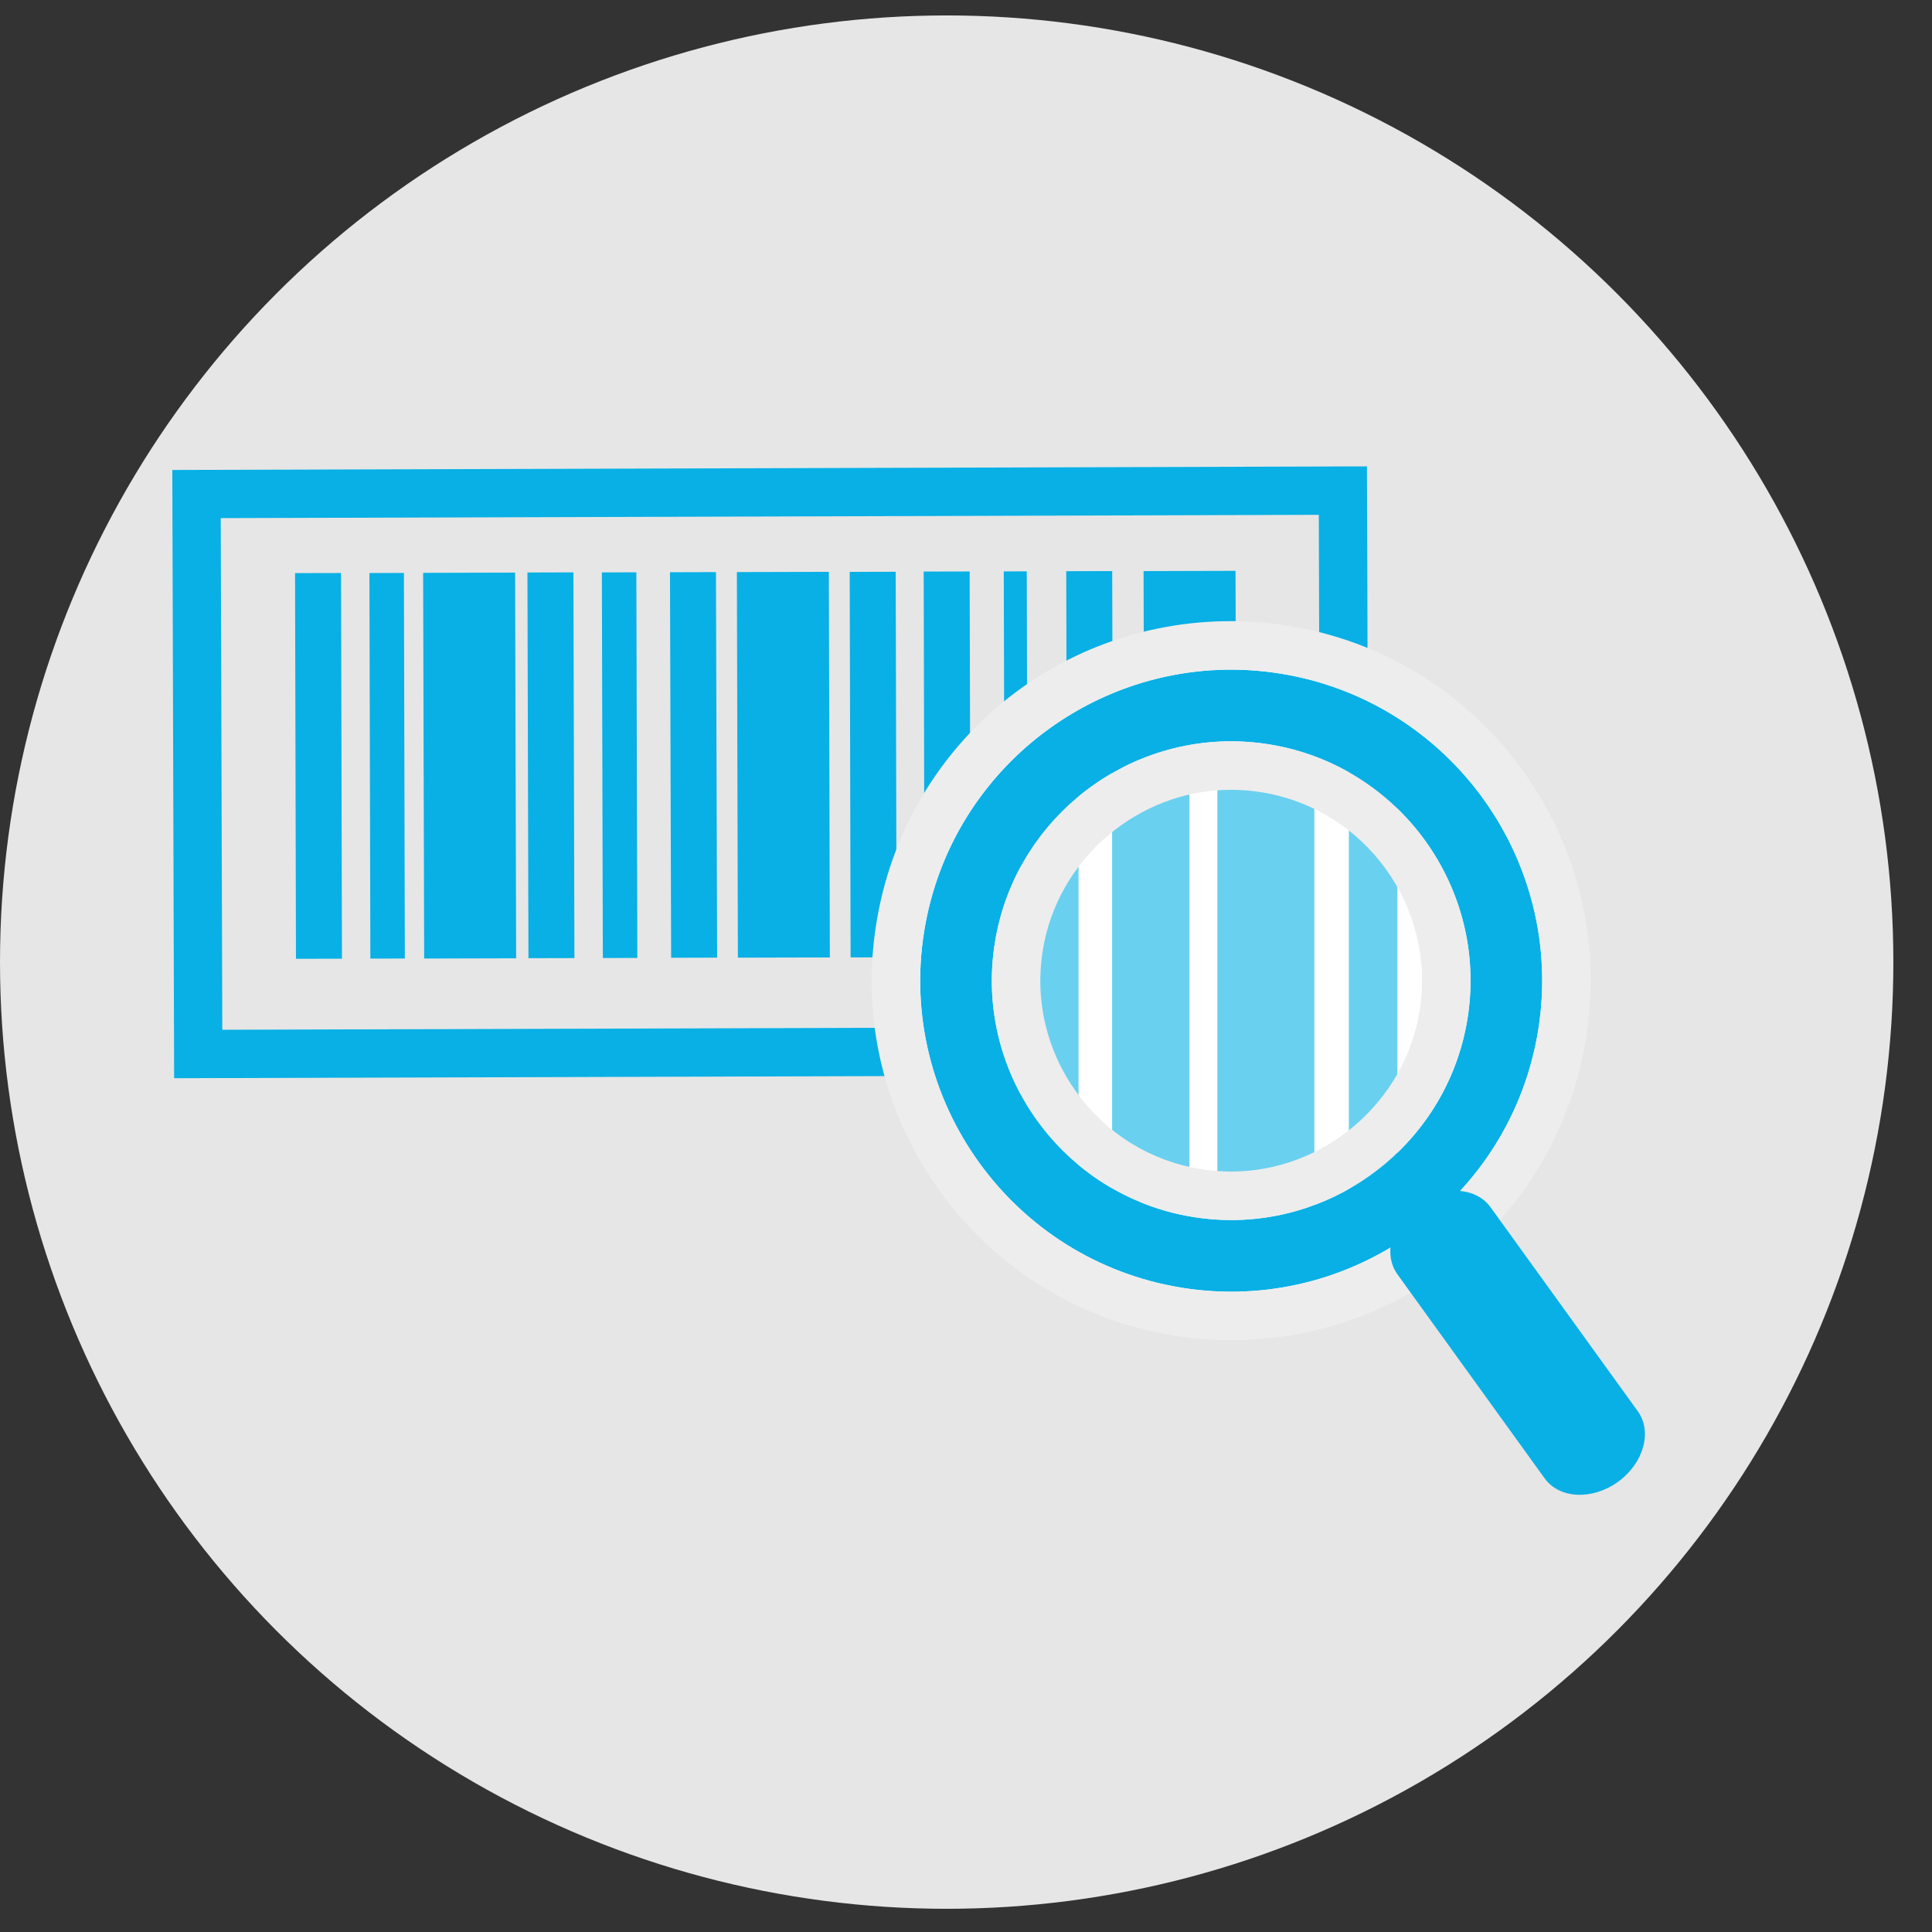
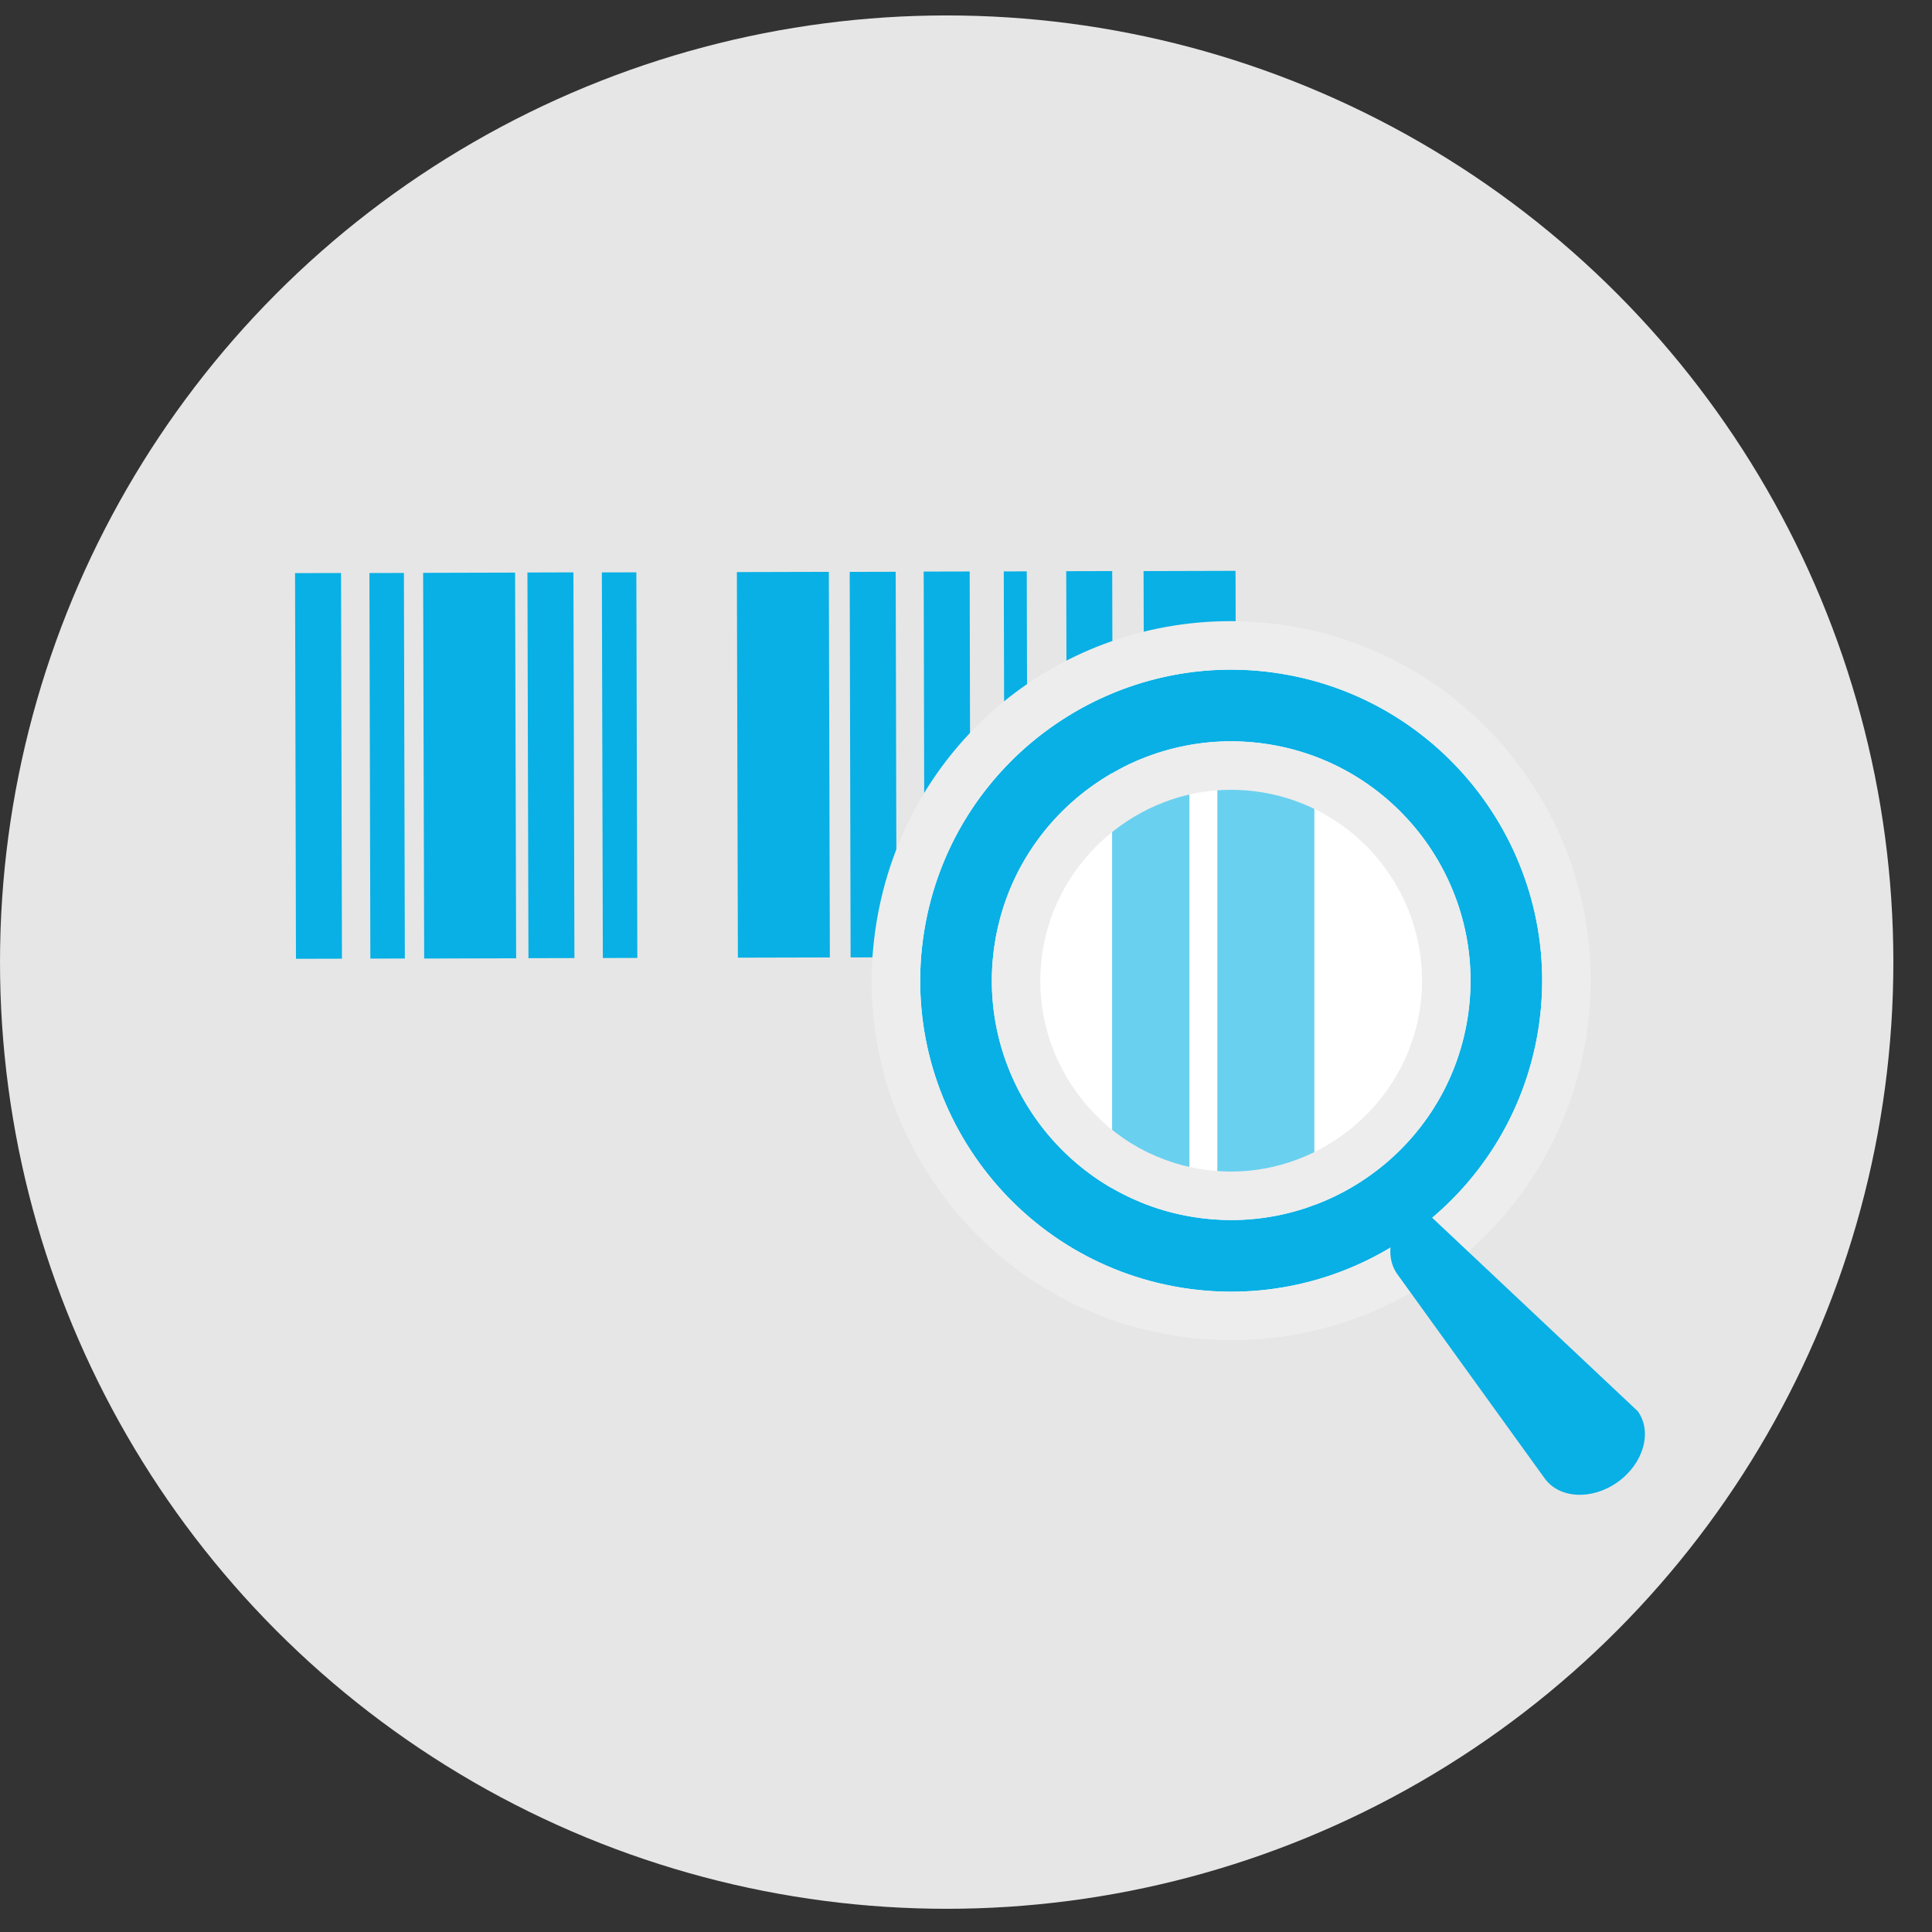
<svg xmlns="http://www.w3.org/2000/svg" version="1.1" id="Calque_1" x="0px" y="0px" width="100px" height="100px" viewBox="0 0 100 100" enable-background="new 0 0 100 100" xml:space="preserve">
  <rect x="0" y="0" width="100" height="100" fill="#333333" stroke="none" />
  <circle fill="#E6E6E6" cx="49" cy="49.799" r="49" />
  <g>
-     <rect x="10.195" y="25.503" transform="matrix(1 -0.003 0.003 1 -0.099 0.099)" fill-rule="evenodd" clip-rule="evenodd" fill="none" stroke="#08B0E5" stroke-width="2.5" stroke-miterlimit="10" width="59.335" height="28.983" />
    <line fill="none" stroke="#08B0E5" stroke-width="4.76" stroke-miterlimit="10" x1="24.281" y1="29.644" x2="24.335" y2="49.608" />
    <line fill="none" stroke="#08B0E5" stroke-width="2.38" stroke-miterlimit="10" x1="28.49" y1="29.629" x2="28.542" y2="49.593" />
    <line fill="none" stroke="#08B0E5" stroke-width="1.785" stroke-miterlimit="10" x1="32.045" y1="29.626" x2="32.095" y2="49.585" />
    <line fill="none" stroke="#08B0E5" stroke-width="2.38" stroke-miterlimit="10" x1="16.462" y1="29.662" x2="16.509" y2="49.625" />
    <line fill="none" stroke="#08B0E5" stroke-width="1.785" stroke-miterlimit="10" x1="20.014" y1="29.658" x2="20.062" y2="49.615" />
-     <line fill="none" stroke="#08B0E5" stroke-width="2.38" stroke-miterlimit="10" x1="35.868" y1="29.616" x2="35.928" y2="49.571" />
    <line fill="none" stroke="#08B0E5" stroke-width="4.76" stroke-miterlimit="10" x1="40.521" y1="29.605" x2="40.573" y2="49.563" />
    <line fill="none" stroke="#08B0E5" stroke-width="2.38" stroke-miterlimit="10" x1="45.171" y1="29.598" x2="45.217" y2="49.553" />
    <line fill="none" stroke="#08B0E5" stroke-width="2.38" stroke-miterlimit="10" x1="49" y1="29.582" x2="49.045" y2="49.545" />
    <line fill="none" stroke="#08B0E5" stroke-width="1.19" stroke-miterlimit="10" x1="52.55" y1="29.575" x2="52.6" y2="49.536" />
    <line fill="none" stroke="#08B0E5" stroke-width="2.38" stroke-miterlimit="10" x1="56.378" y1="29.562" x2="56.427" y2="49.527" />
    <line fill="none" stroke="#08B0E5" stroke-width="4.76" stroke-miterlimit="10" x1="61.571" y1="29.553" x2="61.626" y2="49.512" />
  </g>
  <circle fill-rule="evenodd" clip-rule="evenodd" fill="#FFFFFF" cx="63.727" cy="50.76" r="13.941" />
-   <line opacity="0.6" fill="none" stroke="#08B0E5" stroke-width="2.511" stroke-miterlimit="10" x1="71.072" y1="37.962" x2="71.072" y2="64.061" />
  <line opacity="0.6" fill="none" stroke="#08B0E5" stroke-width="5.021" stroke-miterlimit="10" x1="65.52" y1="39.574" x2="65.52" y2="62.448" />
  <line opacity="0.6" fill="none" stroke="#08B0E5" stroke-width="4" stroke-miterlimit="10" x1="59.563" y1="39.744" x2="59.563" y2="62.23" />
-   <line opacity="0.6" fill="none" stroke="#08B0E5" stroke-width="3" stroke-miterlimit="10" x1="54.324" y1="39.744" x2="54.324" y2="62.23" />
  <g>
    <path fill="#FFFFFF" d="M63.708,36.515c0.753,0,1.514,0.06,2.28,0.183c7.767,1.25,13.05,8.559,11.801,16.326   c-1.128,7-7.177,11.981-14.048,11.981c-0.752,0-1.514-0.06-2.28-0.183c-7.764-1.251-13.047-8.56-11.796-16.327   C50.791,41.497,56.84,36.515,63.708,36.515 M63.709,34.004L63.709,34.004c-8.261,0-15.209,5.927-16.522,14.092   c-1.469,9.12,4.756,17.735,13.875,19.205c0.887,0.143,1.788,0.215,2.68,0.215c8.26,0,15.21-5.927,16.526-14.093   c1.467-9.122-4.76-17.736-13.88-19.204C65.501,34.077,64.6,34.004,63.709,34.004L63.709,34.004z" />
    <g>
      <path fill="#08B0E5" d="M79.618,53.316c-1.411,8.765-9.688,14.746-18.452,13.336c-8.762-1.411-14.744-9.688-13.331-18.451    c1.41-8.763,9.686-14.745,18.446-13.334C75.047,36.277,81.028,44.555,79.618,53.316z M51.496,48.79    c-1.086,6.743,3.516,13.115,10.26,14.201c6.745,1.085,13.115-3.52,14.201-10.263c1.085-6.744-3.52-13.114-10.265-14.2    C58.95,37.443,52.58,42.046,51.496,48.79z" />
      <path fill="#EDEDED" d="M63.715,34.661c0.847,0,1.704,0.067,2.566,0.206c8.766,1.411,14.747,9.688,13.337,18.45    c-1.272,7.901-8.126,13.542-15.885,13.542c-0.848,0-1.704-0.067-2.567-0.206c-8.762-1.411-14.744-9.688-13.331-18.451    C49.106,40.301,55.958,34.661,63.715,34.661 M63.73,63.149c5.973,0,11.247-4.341,12.227-10.421    c1.085-6.744-3.52-13.114-10.265-14.2c-0.663-0.107-1.323-0.158-1.975-0.158c-5.97,0-11.244,4.34-12.222,10.42    c-1.086,6.743,3.516,13.115,10.26,14.201C62.419,63.098,63.079,63.149,63.73,63.149 M63.715,32.15L63.715,32.15    c-9.179,0-16.899,6.583-18.358,15.652c-0.79,4.899,0.38,9.819,3.294,13.852c2.913,4.032,7.217,6.688,12.116,7.477    c0.981,0.158,1.979,0.238,2.967,0.238c9.18,0,16.903-6.583,18.363-15.653c0.789-4.9-0.382-9.819-3.296-13.852    c-2.915-4.032-7.22-6.688-12.121-7.476C65.699,32.23,64.702,32.15,63.715,32.15L63.715,32.15z M63.73,60.639    c-0.523,0-1.054-0.042-1.576-0.126c-2.599-0.419-4.882-1.829-6.43-3.971c-1.547-2.142-2.169-4.753-1.75-7.353    c0.762-4.737,4.95-8.309,9.743-8.309c0.523,0,1.054,0.042,1.576,0.126c5.378,0.866,9.05,5.946,8.185,11.323    C72.716,57.066,68.525,60.639,63.73,60.639L63.73,60.639z" />
    </g>
  </g>
-   <path fill-rule="evenodd" clip-rule="evenodd" fill="#08B0E5" d="M84.771,73.045c0.764,1.058,0.305,2.695-1.025,3.655l0,0  c-1.33,0.959-3.03,0.88-3.793-0.178l-7.619-10.559c-0.766-1.058-0.303-2.696,1.026-3.657l0,0c1.33-0.959,3.028-0.879,3.79,0.18  L84.771,73.045z" />
+   <path fill-rule="evenodd" clip-rule="evenodd" fill="#08B0E5" d="M84.771,73.045c0.764,1.058,0.305,2.695-1.025,3.655l0,0  c-1.33,0.959-3.03,0.88-3.793-0.178l-7.619-10.559c-0.766-1.058-0.303-2.696,1.026-3.657l0,0L84.771,73.045z" />
</svg>